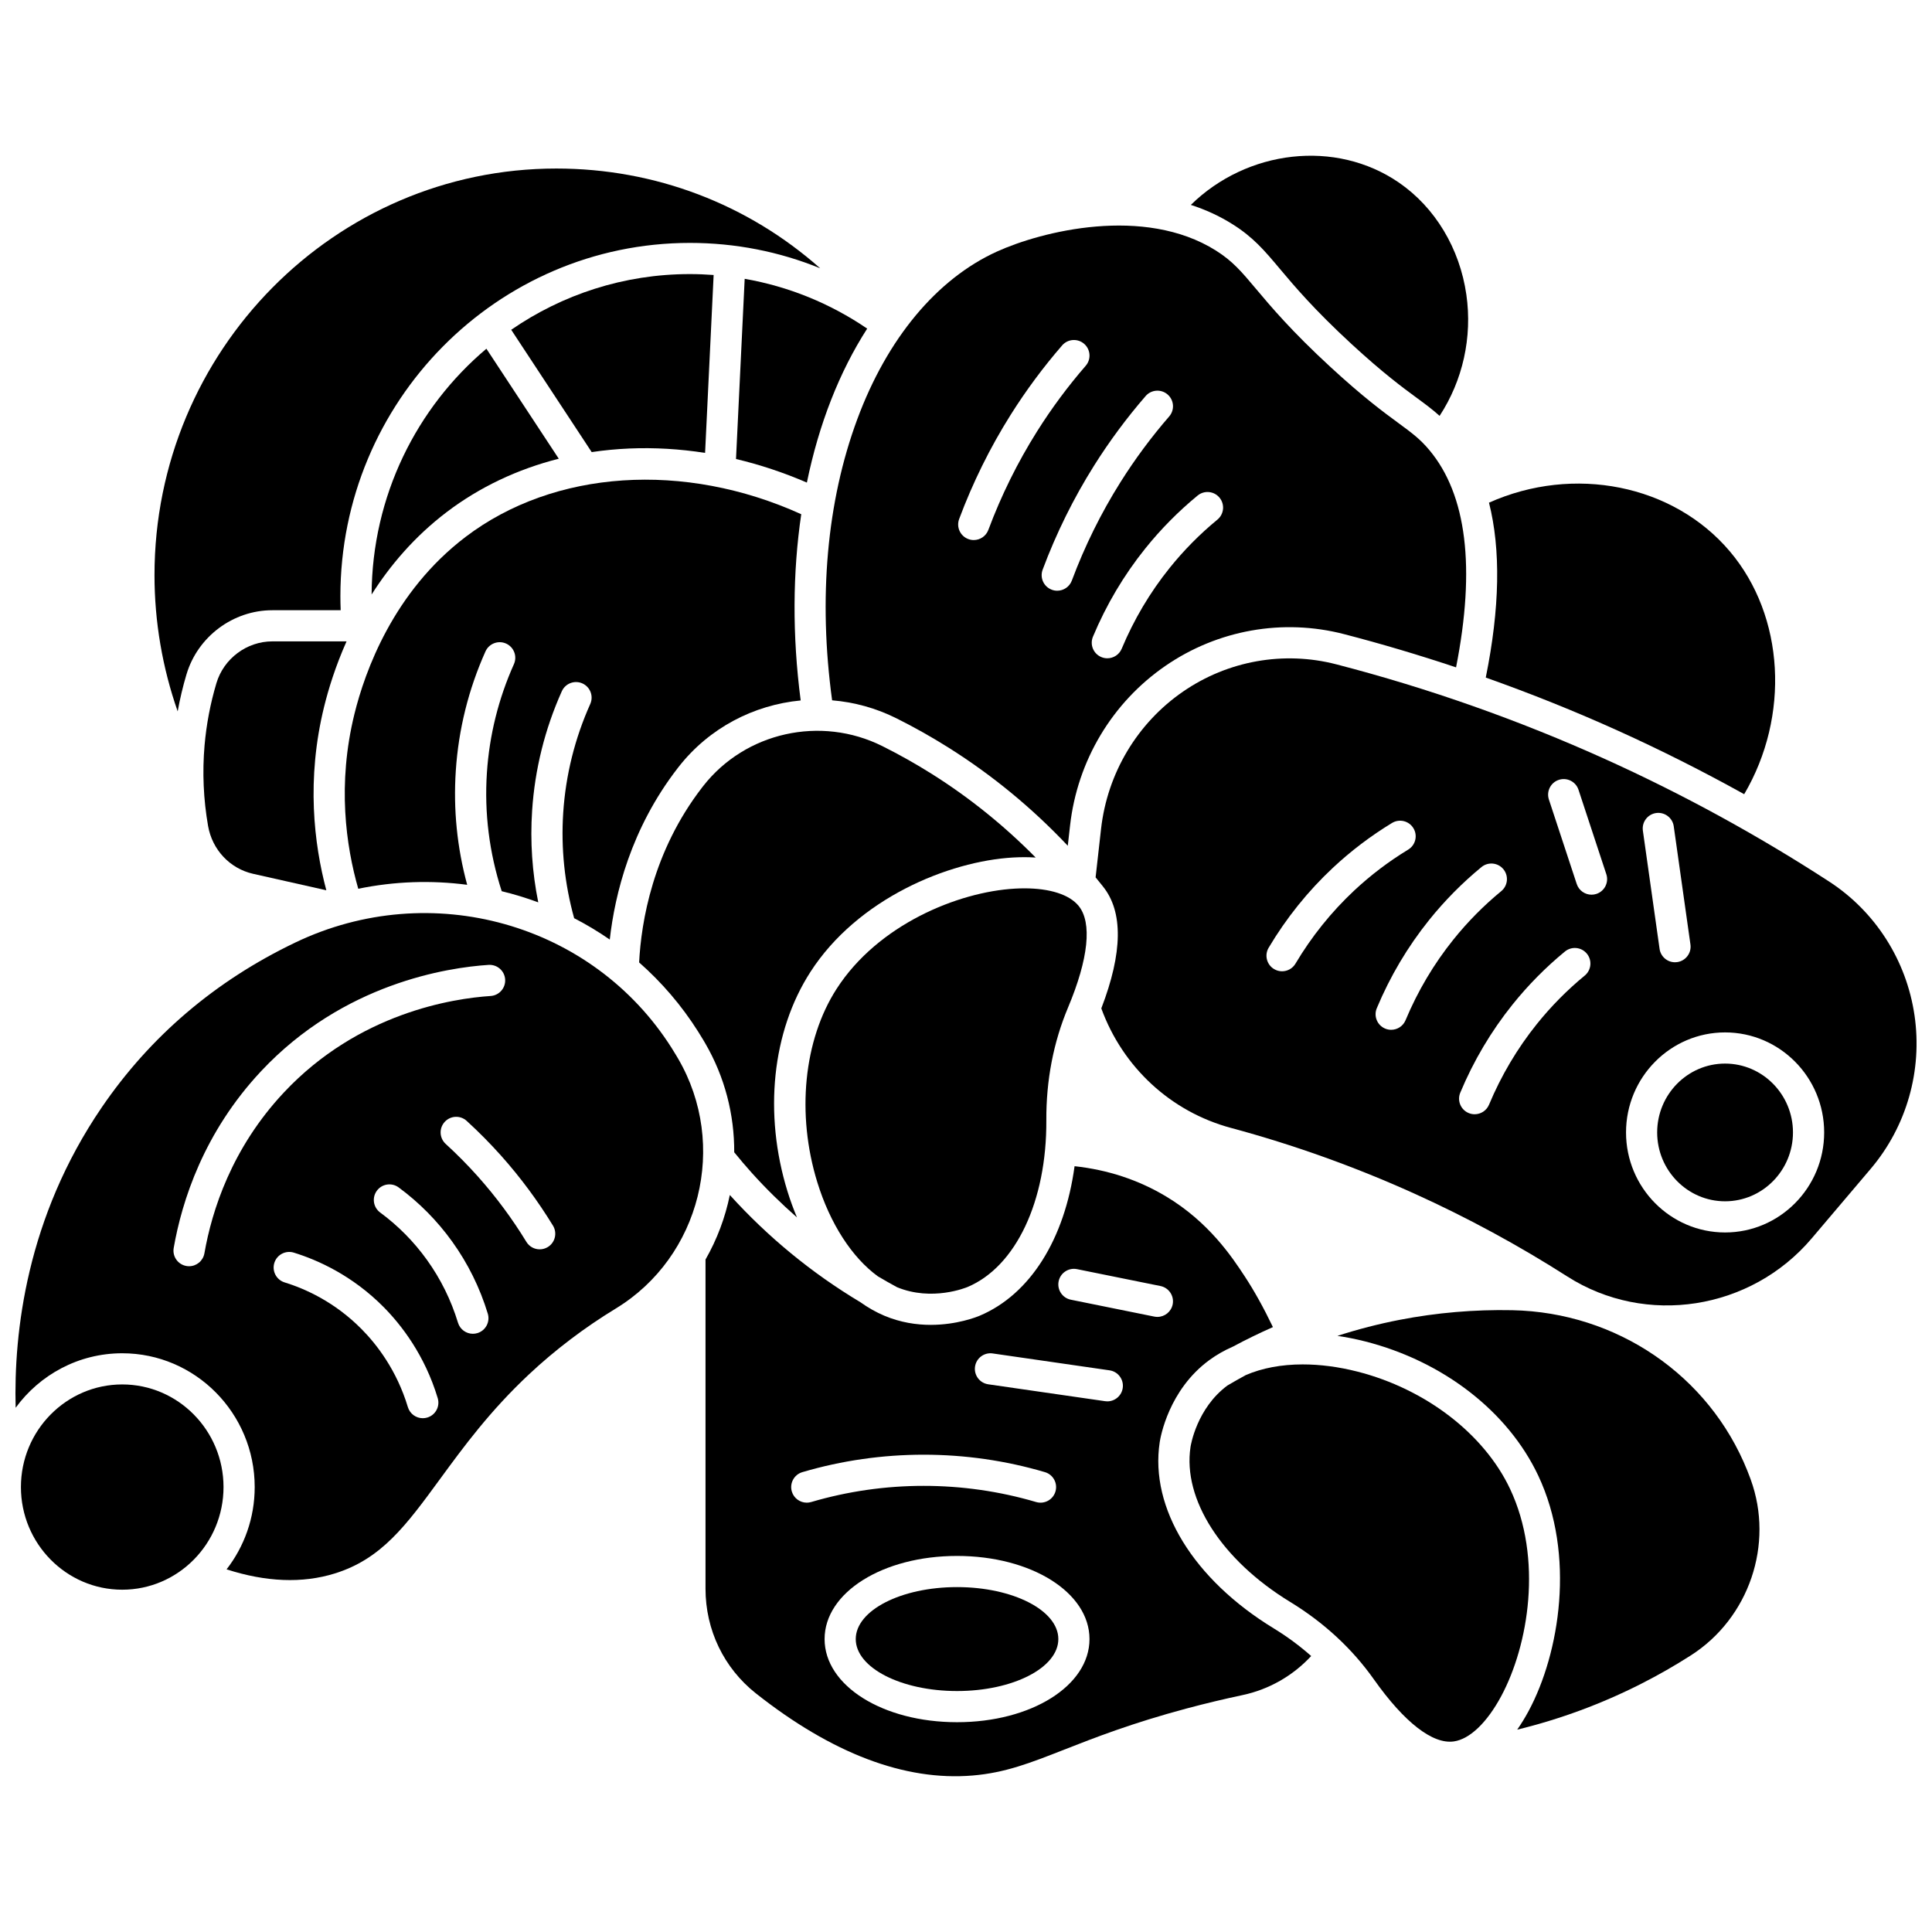
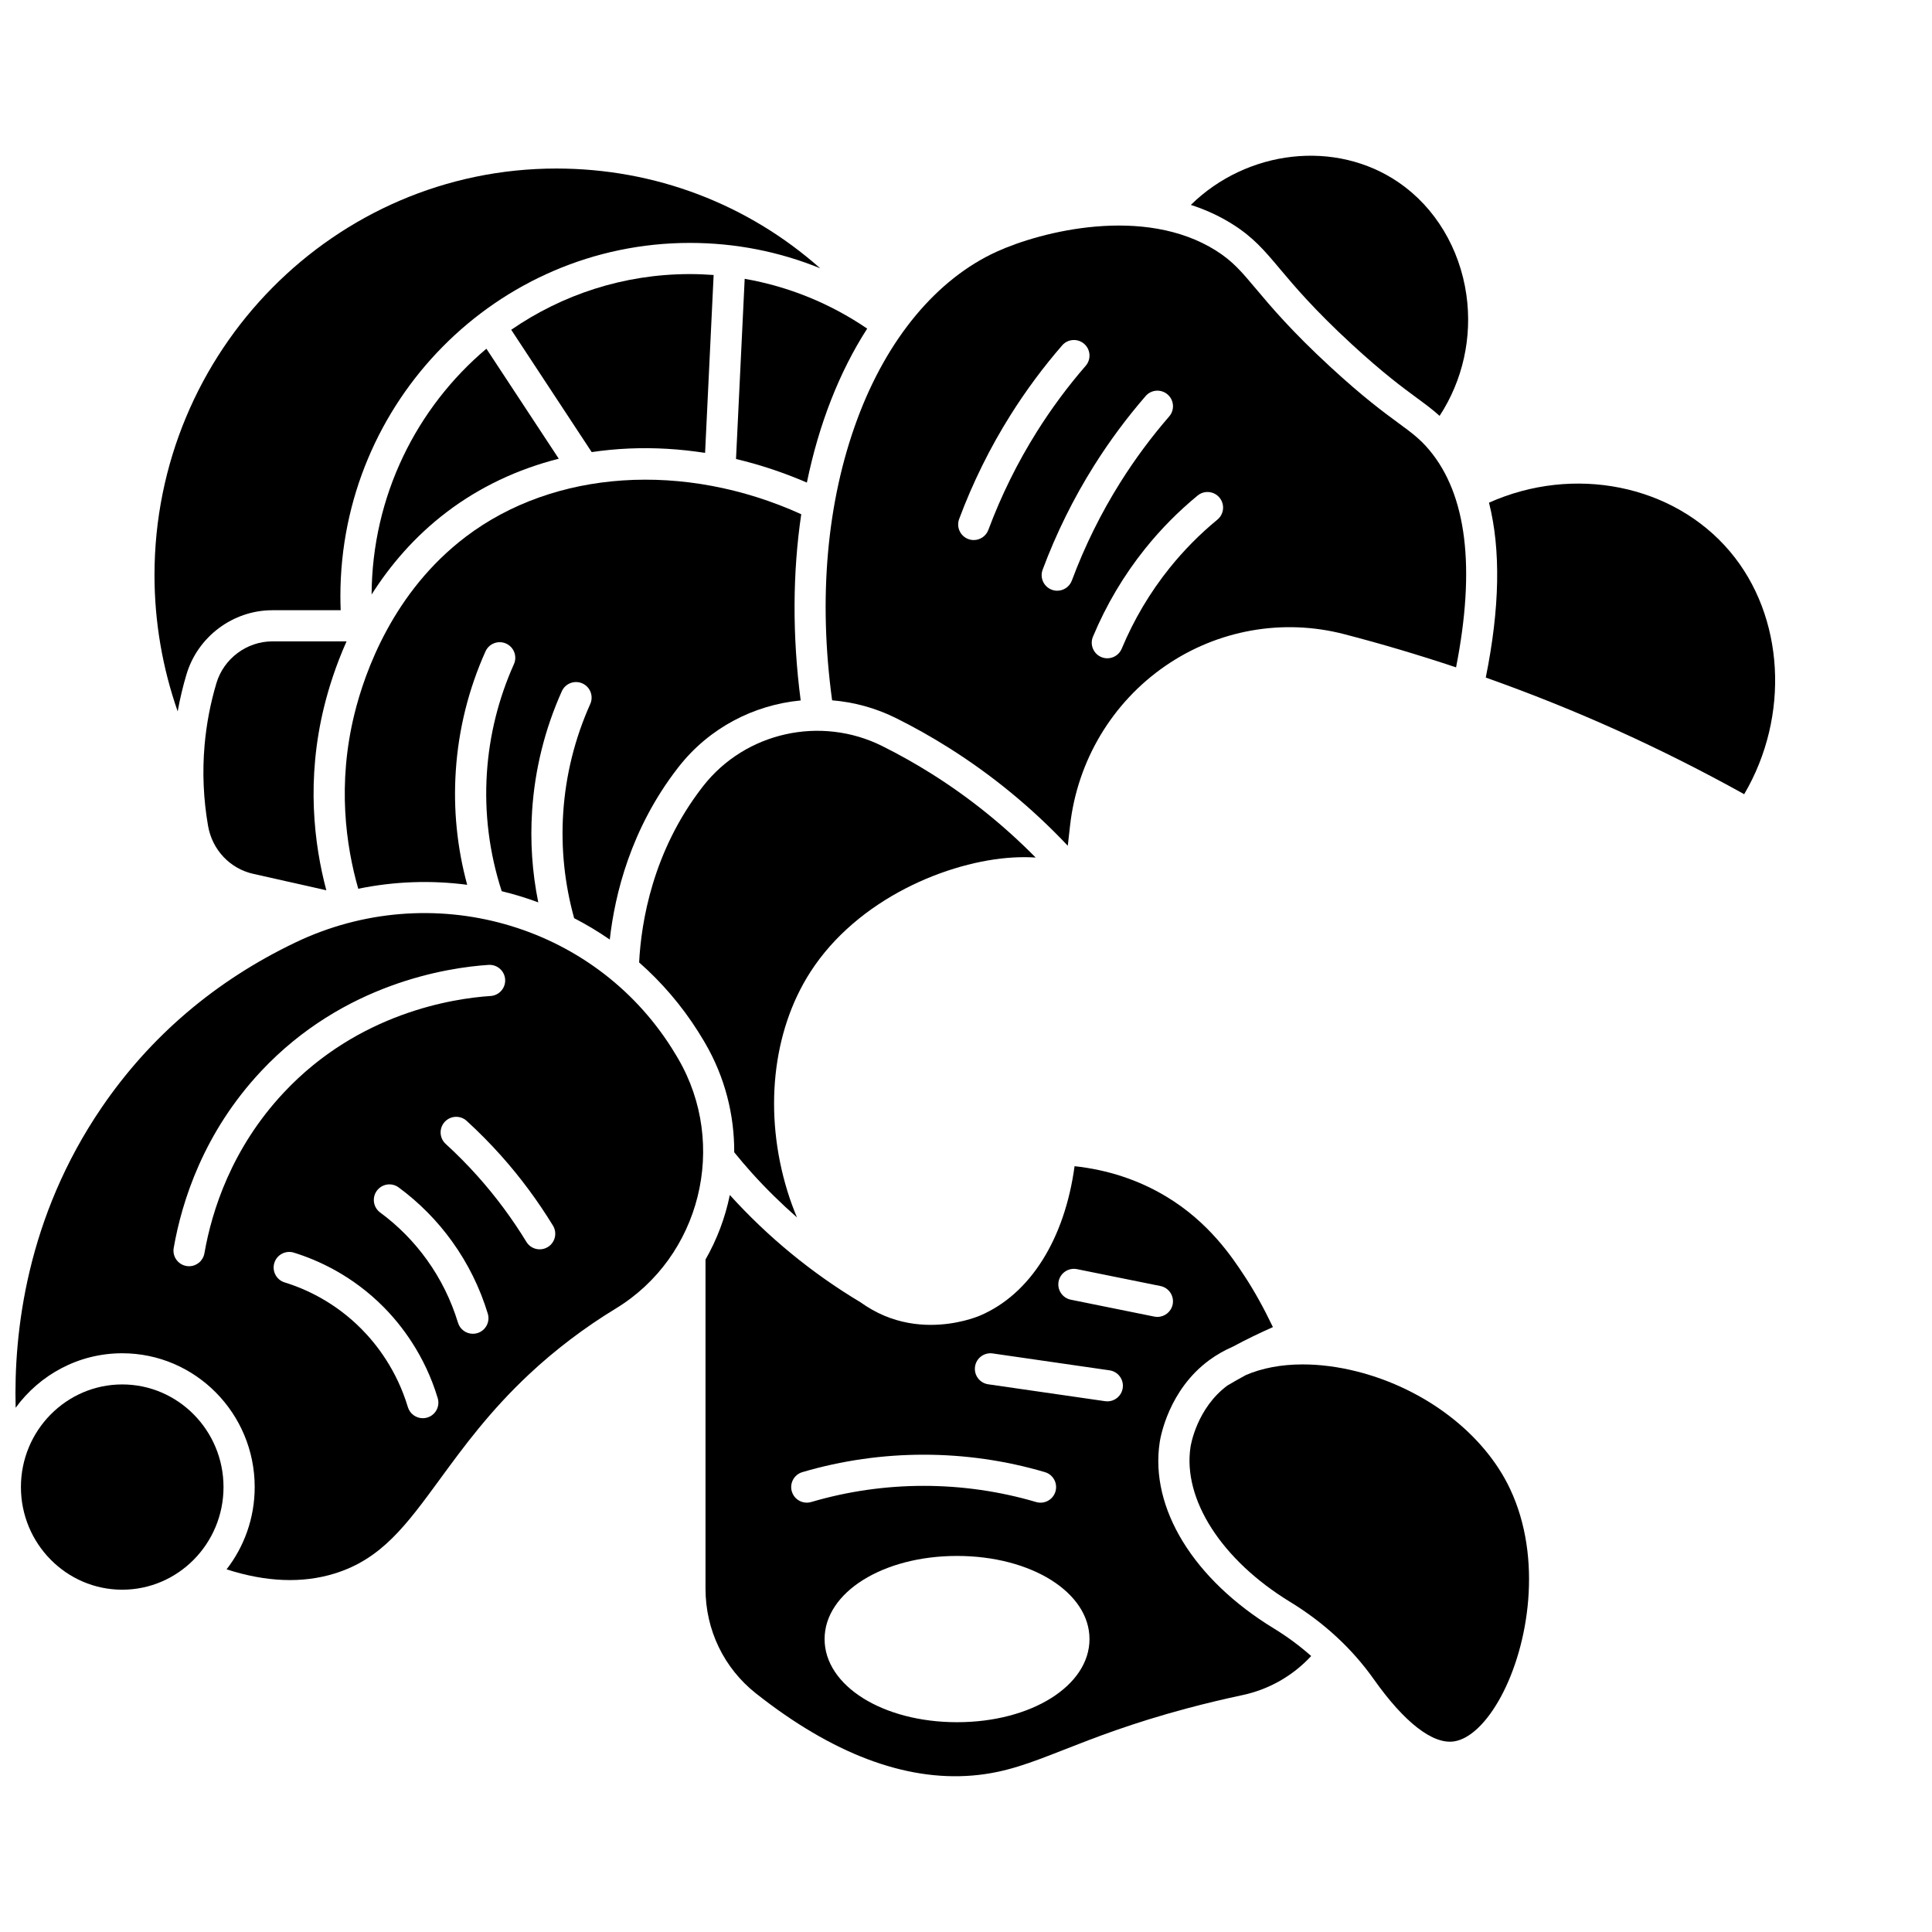
<svg xmlns="http://www.w3.org/2000/svg" width="800px" height="800px" version="1.1" viewBox="144 144 512 512">
  <defs>
    <clipPath id="b">
      <path d="m148.09 385h182.91v178h-182.91z" />
    </clipPath>
    <clipPath id="a">
-       <path d="m434 318h217.9v172h-217.9z" />
-     </clipPath>
+       </clipPath>
  </defs>
  <path d="m310.75 262.86c6.66-0.285 13.395 0.113 20.105 1.164l2.266-47.148c-2.082-0.152-4.18-0.242-6.289-0.242-17.539 0-33.844 5.449-47.355 14.758l21.328 32.418c3.262-0.484 6.578-0.805 9.945-0.949z" />
  <path d="m193.43 322.69c2.984-9.992 12.332-16.973 22.738-16.973h18.117c-0.047-1.234-0.078-2.473-0.078-3.703 0-51.633 41.551-93.641 92.625-93.641 12.008 0 23.664 2.301 34.531 6.727-19.184-16.996-43.723-26.438-69.93-26.438-58.719 0-106.49 48.34-106.49 107.76 0 12.32 2.106 24.566 6.144 36.102 0.598-3.316 1.375-6.606 2.34-9.832z" />
  <path d="m343.18 454.77c3.781 4.207 7.809 8.152 12.027 11.863-0.926-2.207-1.773-4.5-2.512-6.894-6.363-20.625-4.098-42.363 6.062-58.148 12.527-19.465 36.633-29.371 53.73-30.344 2.086-0.117 4.078-0.113 5.977 0.012-8.297-8.406-17.473-15.828-27.465-22.121-4.242-2.672-8.672-5.164-13.164-7.41-16.336-8.156-36.301-3.707-47.477 10.578l-0.254 0.328c-13.129 16.977-16.176 35.691-16.73 46.422 5.945 5.231 11.238 11.363 15.648 18.344 0.457 0.727 0.91 1.461 1.355 2.207l0.457 0.777c5.301 9.086 7.789 19.098 7.742 28.984 1.492 1.836 3.027 3.652 4.602 5.402z" />
  <path d="m176.39 510.89c-14.801 0-26.844 12.199-26.844 27.199 0 14.996 12.043 27.199 26.844 27.199s26.844-12.199 26.844-27.199-12.043-27.199-26.844-27.199z" />
  <path d="m235.84 313.97h-19.664c-6.781 0-12.879 4.555-14.824 11.078-1.602 5.363-2.656 10.906-3.141 16.48-0.617 7.109-0.301 14.293 0.93 21.352 1.105 6.324 5.789 11.305 11.938 12.688l19.402 4.363c-3.273-12.293-5.336-29.367-0.574-48.695 1.129-4.578 2.977-10.637 5.934-17.266z" />
  <g clip-path="url(#b)">
    <path d="m323.29 423.84c-0.406-0.684-0.82-1.359-1.242-2.027-20.961-33.168-63.852-45.227-99.762-28.047-21.188 10.137-38.453 24.844-51.328 43.711-19.918 29.199-23.344 59.602-22.812 79.594 6.398-8.754 16.676-14.441 28.25-14.441 19.355 0 35.102 15.906 35.102 35.457 0 8.219-2.789 15.789-7.453 21.805 10.465 3.375 20.082 3.754 28.648 1.102 12.414-3.848 18.922-12.738 27.93-25.047 6.164-8.422 13.152-17.969 23.566-27.73 6.945-6.508 14.699-12.387 23.043-17.473 22.414-13.66 29.805-43.355 16.473-66.199zm-125.12 52.301c-0.352 2.008-2.094 3.422-4.062 3.422-0.238 0-0.477-0.02-0.715-0.062-2.246-0.391-3.75-2.531-3.359-4.777 2.168-12.418 7.949-30.629 23.18-46.871 21.836-23.281 49.422-27.441 60.266-28.148 2.281-0.141 4.242 1.574 4.391 3.852s-1.574 4.242-3.852 4.391c-9.867 0.645-34.957 4.422-54.777 25.559-13.84 14.75-19.094 31.328-21.07 42.637zm59.066 43.523c-0.395 0.121-0.797 0.176-1.191 0.176-1.773 0-3.414-1.152-3.953-2.941-2.957-9.824-8.297-16.66-12.258-20.664-7.172-7.254-15.051-10.738-20.402-12.383-2.18-0.672-3.402-2.981-2.734-5.16 0.672-2.18 2.984-3.402 5.16-2.734 6.254 1.926 15.469 5.996 23.848 14.469 4.617 4.672 10.848 12.645 14.293 24.09 0.664 2.191-0.574 4.492-2.762 5.148zm13.289-22.379c-0.402 0.121-0.805 0.18-1.203 0.18-1.77 0-3.406-1.145-3.949-2.93-1.828-6.008-4.606-11.625-8.254-16.695-3.457-4.805-7.617-9.016-12.367-12.512-1.836-1.352-2.231-3.938-0.879-5.773 1.352-1.836 3.934-2.231 5.773-0.879 5.449 4.008 10.219 8.832 14.18 14.344 4.176 5.805 7.352 12.234 9.445 19.109 0.664 2.184-0.562 4.492-2.746 5.156zm18.648-22.805c-0.672 0.41-1.414 0.605-2.148 0.605-1.395 0-2.75-0.703-3.527-1.98-3.75-6.141-8.066-11.961-12.832-17.305-2.691-3.019-5.57-5.93-8.551-8.652-1.684-1.539-1.805-4.148-0.266-5.832 1.539-1.688 4.152-1.805 5.832-0.266 3.191 2.914 6.269 6.027 9.148 9.254 5.094 5.711 9.707 11.938 13.715 18.5 1.191 1.945 0.574 4.488-1.371 5.676z" />
  </g>
-   <path d="m424.47 578.37c0 7.606-12.02 13.773-26.844 13.773-14.824 0-26.844-6.168-26.844-13.773 0-7.606 12.02-13.773 26.844-13.773 14.824 0 26.844 6.168 26.844 13.773" />
  <path d="m364.52 329.59c5.793 0.48 11.566 2.035 17.012 4.754 4.738 2.367 9.406 4.992 13.875 7.809 11.586 7.297 22.16 16.008 31.566 25.984l0.605-5.367c1.934-17.168 11.152-32.594 25.289-42.32 13.859-9.535 31.102-12.598 47.316-8.398 9.969 2.582 19.875 5.535 29.688 8.809 5.195-26.398 2.824-45.77-7.086-57.594-2.465-2.945-4.609-4.519-8.156-7.129-3.949-2.902-9.359-6.879-18.023-14.863-10.375-9.562-15.785-16-19.738-20.703-3.859-4.594-6.191-7.367-10.637-10.168-19.051-12-46.293-5.074-58.035 0.266-15.934 7.246-29.082 23.031-37.016 44.453-8.074 21.773-10.348 47.461-6.66 74.469zm102.67-53.695c1.449 1.762 1.195 4.363-0.566 5.812-4.644 3.82-8.91 8.133-12.676 12.824-5.191 6.465-9.457 13.656-12.684 21.383-0.66 1.586-2.195 2.539-3.812 2.539-0.531 0-1.07-0.102-1.59-0.32-2.106-0.879-3.098-3.297-2.219-5.402 3.523-8.441 8.188-16.305 13.863-23.371 4.121-5.133 8.789-9.852 13.871-14.031 1.758-1.453 4.363-1.199 5.812 0.566zm-19.586-26.938c1.492-1.723 4.102-1.91 5.824-0.414 1.723 1.492 1.91 4.102 0.414 5.824-4.723 5.445-9.062 11.297-12.898 17.395-5.156 8.195-9.496 16.977-12.898 26.098-0.621 1.66-2.195 2.688-3.871 2.688-0.48 0-0.969-0.082-1.441-0.262-2.137-0.797-3.223-3.176-2.426-5.312 3.602-9.648 8.191-18.938 13.648-27.609 4.059-6.449 8.648-12.641 13.648-18.406zm-49.422 32.59c3.602-9.648 8.191-18.938 13.648-27.609 4.062-6.457 8.656-12.652 13.652-18.41 1.492-1.723 4.102-1.906 5.824-0.414 1.723 1.496 1.906 4.106 0.414 5.824-4.719 5.441-9.059 11.293-12.898 17.395-5.156 8.195-9.496 16.977-12.902 26.098-0.621 1.66-2.195 2.688-3.871 2.688-0.48 0-0.969-0.082-1.441-0.262-2.137-0.793-3.223-3.172-2.426-5.309z" />
  <path d="m267.39 286.28c-19.16 14.559-26.684 35.652-29.461 46.93-4.582 18.605-2.25 34.949 1.012 46.32 9.625-1.98 19.383-2.297 28.867-1.047-2.676-9.84-3.695-19.969-3.019-30.199 0.719-10.957 3.367-21.609 7.867-31.652 0.934-2.082 3.379-3.012 5.457-2.082 2.082 0.934 3.012 3.375 2.082 5.457-4.098 9.145-6.508 18.84-7.164 28.816-0.699 10.656 0.637 21.188 3.926 31.355 3.289 0.797 6.523 1.785 9.688 2.957-1.617-7.992-2.168-16.129-1.629-24.289 0.719-10.957 3.367-21.609 7.867-31.652 0.934-2.082 3.379-3.012 5.457-2.082 2.082 0.934 3.012 3.375 2.082 5.457-4.098 9.145-6.508 18.84-7.164 28.816-0.621 9.426 0.367 18.82 2.898 27.949 3.258 1.676 6.41 3.566 9.441 5.66 1.355-12.055 5.598-29.406 17.973-45.402l0.293-0.375c8.066-10.312 19.895-16.41 32.328-17.59-2.258-17.281-2.121-33.98 0.148-49.352-30.965-14.047-65.457-11.84-88.949 6.004z" />
  <path d="m572.95 337.72c11.281 5.102 22.398 10.711 33.277 16.75 12.141-20.637 10.75-47.133-3.785-64.332-15.02-17.773-41.414-22.953-63.844-12.926 3.156 12.453 2.871 27.953-0.855 46.352 11.93 4.227 23.695 8.949 35.207 14.156z" />
  <path d="m483.18 215.25c3.809 4.535 9.023 10.738 19.012 19.945 8.328 7.676 13.523 11.496 17.316 14.285 2.277 1.672 4.172 3.07 6 4.731 6.137-9.375 8.711-20.832 7.094-32.109-1.758-12.27-8.266-23.094-17.852-29.695-16.812-11.578-40.312-8.688-55.164 5.894 3.812 1.23 7.523 2.898 11.035 5.113 5.539 3.484 8.484 6.988 12.559 11.836z" />
-   <path d="m415.48 379.42c-0.82 0-1.656 0.023-2.519 0.074-15.074 0.855-36.293 9.535-47.254 26.566-8.727 13.559-10.684 33.191-5.113 51.242 3.406 11.035 9.203 19.945 16.035 24.93 1.672 0.992 3.363 1.953 5.078 2.883 9.293 3.844 18.359 0.102 18.742-0.062 12.777-5.41 20.957-22.742 20.84-44.152-0.059-10.609 1.875-20.664 5.746-29.883 5.438-12.941 6.43-22.52 2.801-26.961-2.453-2.988-7.609-4.637-14.355-4.637z" />
  <path d="m339.05 265.64c6.348 1.508 12.637 3.59 18.781 6.25 3.176-15.469 8.605-29.34 15.984-40.805-9.867-6.715-20.867-11.168-32.465-13.195z" />
  <path d="m242.48 301.55c4.852-7.644 11.316-15.324 19.91-21.852 8.703-6.613 18.766-11.371 29.691-14.133l-19.18-29.152c-18.473 15.582-30.285 38.984-30.422 65.137z" />
  <path d="m544.18 538.57c-6.879-14.574-22.391-26.488-40.477-31.09-5-1.273-9.891-1.898-14.469-1.898-5.652 0-10.805 0.973-15.105 2.84-1.637 0.887-3.258 1.809-4.863 2.762-8.129 6.035-9.707 15.867-9.77 16.285-2.098 13.867 8.254 29.973 26.367 41.031 8.988 5.484 16.469 12.402 22.234 20.555 8.07 11.414 15.602 17.25 21.191 16.438 4.207-0.609 8.777-4.977 12.539-11.98 7.25-13.496 11.078-36.445 2.352-54.941z" />
-   <path d="m601.16 425.86c-9.922 0-17.992 8.188-17.992 18.246 0 10.062 8.07 18.25 17.992 18.25 9.922 0 17.996-8.188 17.996-18.25 0-10.059-8.074-18.246-17.996-18.246z" />
  <path d="m451.33 526.23c0.211-1.398 2.383-13.914 13.18-21.809 1.914-1.402 4.023-2.594 6.289-3.586 3.457-1.855 6.973-3.566 10.539-5.141-2.453-5.117-4.973-9.656-7.512-13.512-3.285-4.988-9.402-14.27-20.797-21.109-7.289-4.375-15.434-7.062-24.258-8.02-2.609 19.246-11.715 33.938-25.105 39.609-0.84 0.355-6.074 2.441-13.008 2.441-3.758 0-8.008-0.613-12.336-2.441-2.184-0.926-4.293-2.125-6.312-3.566-12.891-7.719-24.5-17.254-34.598-28.41-1.223 5.992-3.394 11.773-6.445 17.102v87.234c0 10.922 4.871 21.039 13.367 27.75 20.156 15.926 39.453 23.25 57.379 21.758 8.664-0.719 15.23-3.297 24.32-6.863 7.957-3.121 17.863-7.008 32.477-10.914 4.863-1.301 9.832-2.488 14.773-3.539 7.008-1.484 13.348-5.117 18.195-10.352-3.027-2.676-6.324-5.129-9.914-7.32-21.285-12.984-32.871-31.883-30.234-49.312zm-93.527 15.992c-1.785 0-3.43-1.164-3.961-2.961-0.645-2.188 0.605-4.484 2.793-5.129 20.898-6.164 43.395-6.164 64.281 0 2.188 0.645 3.438 2.941 2.793 5.129-0.645 2.188-2.938 3.438-5.129 2.793-19.367-5.715-40.227-5.715-59.609 0-0.387 0.113-0.781 0.168-1.168 0.168zm39.824 58.18c-19.684 0-35.102-9.68-35.102-22.031 0-12.355 15.418-22.031 35.102-22.031s35.102 9.68 35.102 22.031c0 12.355-15.418 22.031-35.102 22.031zm43.91-88.57c-0.297 2.055-2.062 3.539-4.082 3.539-0.195 0-0.395-0.016-0.594-0.043l-30.973-4.477c-2.258-0.328-3.82-2.422-3.496-4.68 0.328-2.258 2.418-3.824 4.68-3.496l30.973 4.477c2.254 0.328 3.816 2.422 3.492 4.68zm8.367-18.922-22.125-4.477c-2.234-0.453-3.68-2.633-3.231-4.867 0.453-2.234 2.625-3.68 4.867-3.231l22.125 4.477c2.234 0.453 3.68 2.633 3.231 4.867-0.395 1.957-2.121 3.312-4.043 3.312-0.273 0-0.547-0.027-0.824-0.082z" />
-   <path d="m607.81 535.69c-0.254-0.684-0.512-1.355-0.777-2.016-10.145-25.219-34.578-41.887-62.246-42.457-10.008-0.207-20.062 0.652-29.859 2.551-5.594 1.086-11.098 2.508-16.5 4.25 2.402 0.355 4.84 0.832 7.312 1.461 20.727 5.273 37.891 18.57 45.91 35.57 9.949 21.082 5.656 47.113-2.543 62.375-0.961 1.785-1.973 3.438-3.031 4.953 11.391-2.777 22.41-6.848 32.91-12.184 4.469-2.269 8.883-4.797 13.117-7.504 15.426-9.867 22.094-29.465 15.855-46.598z" />
  <g clip-path="url(#a)">
    <path d="m651.36 413.05c-2.133-14.559-10.375-27.473-22.613-35.426-18.836-12.242-38.754-23.137-59.199-32.379-23.02-10.406-47.055-18.883-71.434-25.195-13.891-3.594-28.68-0.969-40.566 7.207-12.164 8.367-20.098 21.652-21.762 36.441l-1.441 12.812c0.648 0.789 1.293 1.578 1.926 2.379l-0.004 0.004c5.418 6.684 5.281 17.555-0.41 32.34 5.676 15.586 18.406 27.379 34.344 31.672 16.566 4.457 32.914 10.312 48.59 17.398 13.977 6.316 27.629 13.715 40.57 21.984 20.777 13.273 48.613 8.934 64.75-10.094l15.656-18.461c9.512-11.23 13.738-26.055 11.594-40.684zm-68.469-53.59c2.254-0.309 4.348 1.254 4.668 3.512l4.426 31.328c0.32 2.258-1.254 4.348-3.512 4.668-0.195 0.027-0.391 0.043-0.582 0.043-2.023 0-3.793-1.488-4.086-3.551l-4.426-31.328c-0.316-2.262 1.254-4.352 3.512-4.672zm-95.582 39.922c-0.773 1.297-2.144 2.019-3.555 2.019-0.719 0-1.445-0.188-2.106-0.582-1.961-1.164-2.606-3.699-1.441-5.66 4.668-7.852 10.387-14.969 16.996-21.156 4.797-4.492 10.082-8.496 15.695-11.906 1.953-1.184 4.492-0.562 5.672 1.387 1.184 1.949 0.562 4.488-1.387 5.672-5.133 3.117-9.957 6.777-14.34 10.879-6.039 5.656-11.266 12.168-15.535 19.348zm29.176 14.988c-0.66 1.586-2.195 2.539-3.812 2.539-0.531 0-1.07-0.102-1.59-0.32-2.106-0.879-3.098-3.297-2.219-5.402 3.523-8.438 8.188-16.301 13.867-23.371 4.117-5.129 8.785-9.848 13.871-14.031 1.762-1.449 4.363-1.195 5.812 0.566 1.449 1.762 1.195 4.363-0.566 5.812-4.648 3.82-8.914 8.137-12.676 12.824-5.195 6.465-9.461 13.66-12.688 21.383zm47.484-11.828c-4.644 3.82-8.91 8.133-12.676 12.824-5.191 6.465-9.457 13.66-12.684 21.383-0.66 1.586-2.195 2.539-3.812 2.539-0.531 0-1.07-0.102-1.59-0.32-2.106-0.879-3.098-3.297-2.219-5.402 3.523-8.438 8.188-16.301 13.863-23.371 4.121-5.133 8.789-9.852 13.871-14.031 1.762-1.449 4.363-1.195 5.812 0.566s1.195 4.363-0.566 5.812zm3.094-21.645c-0.43 0.141-0.863 0.207-1.293 0.207-1.734 0-3.348-1.102-3.922-2.84l-7.375-22.379c-0.715-2.164 0.461-4.5 2.629-5.215 2.164-0.711 4.5 0.461 5.215 2.629l7.375 22.379c0.715 2.168-0.461 4.504-2.629 5.219zm34.105 89.719c-14.477 0-26.254-11.891-26.254-26.508s11.777-26.508 26.254-26.508c14.477 0 26.254 11.891 26.254 26.508 0 14.613-11.777 26.508-26.254 26.508z" />
  </g>
</svg>